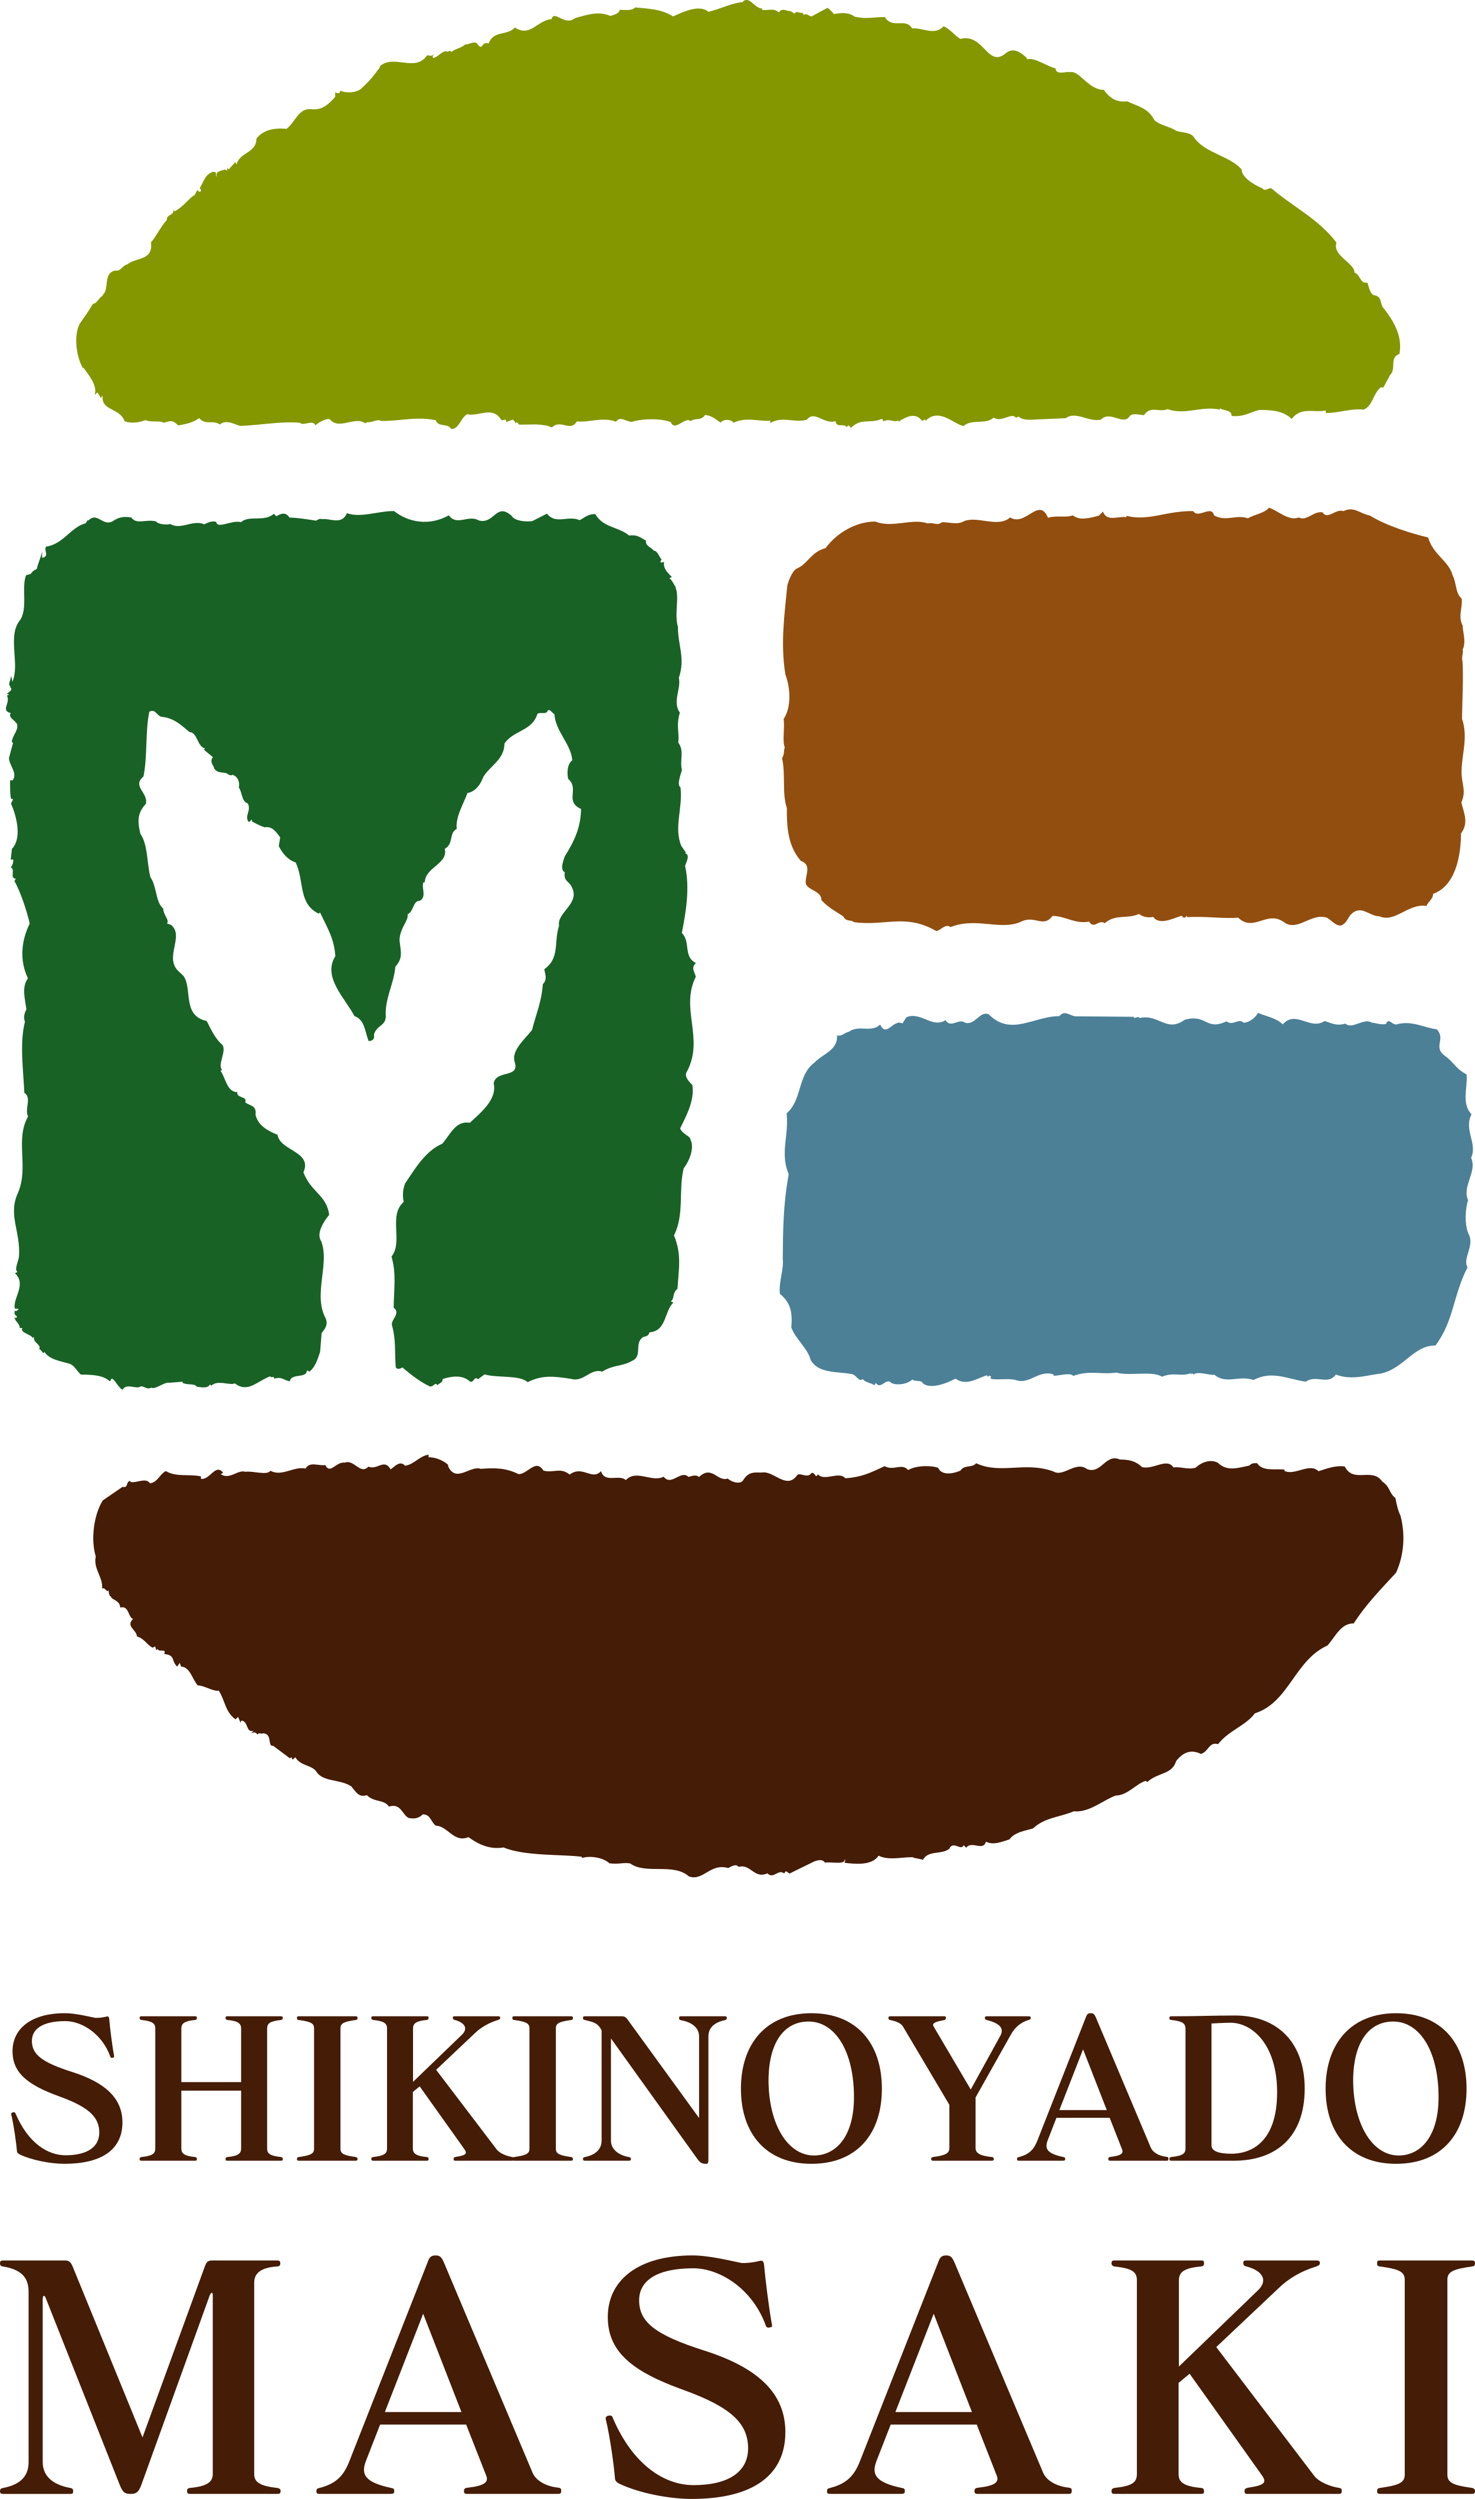
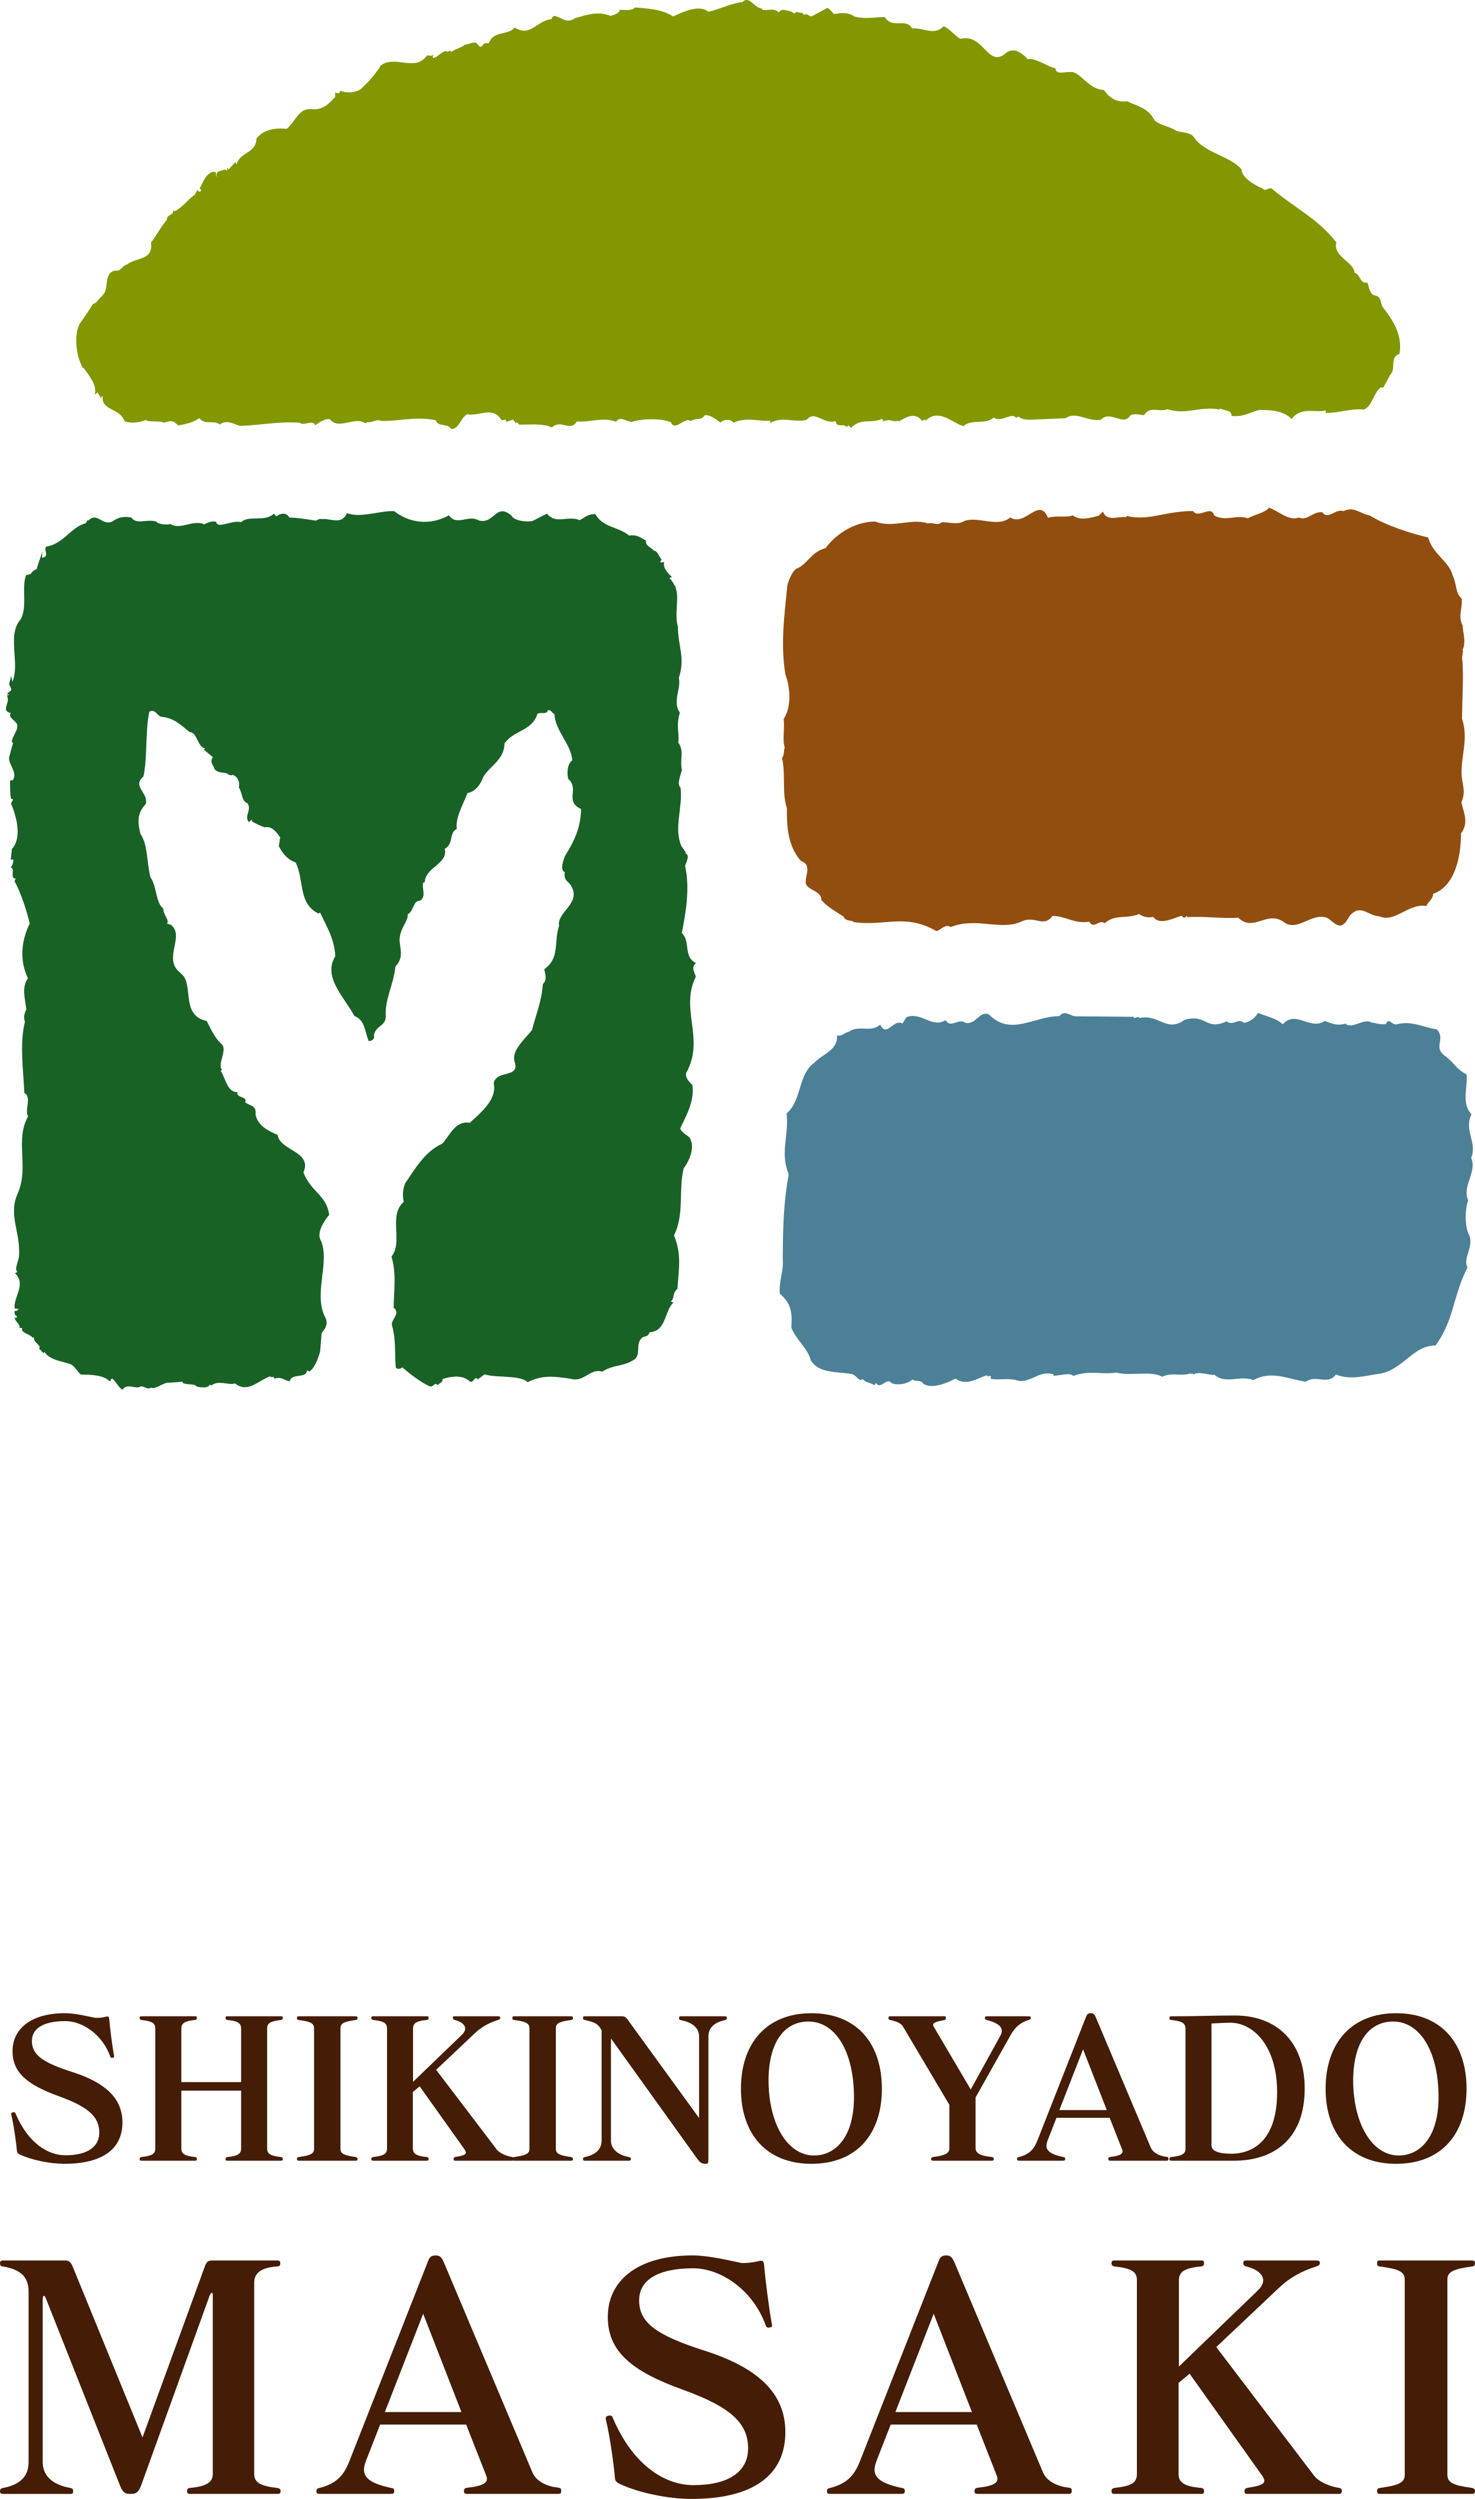
<svg xmlns="http://www.w3.org/2000/svg" version="1.1" id="レイヤー_1" x="0px" y="0px" width="82.494px" height="139.774px" viewBox="0 0 82.494 139.774" enable-background="new 0 0 82.494 139.774" xml:space="preserve">
  <g>
    <path fill="#451C06" d="M3.599,121.029c-0.795,0-1.814-0.206-2.466-0.509c-0.098-0.044-0.174-0.097-0.184-0.186   c-0.034-0.423-0.175-1.465-0.315-2.04c-0.022-0.077,0-0.118,0.075-0.143c0.097-0.021,0.143,0,0.165,0.077   c0.715,1.672,1.823,2.324,2.79,2.324c1.239,0,1.889-0.479,1.889-1.271c0-0.855-0.577-1.422-2.225-2.018   c-1.825-0.654-2.627-1.348-2.627-2.53c0-1.239,1.011-2.128,2.931-2.128c0.608,0,1.392,0.205,1.694,0.26   c0.175,0.012,0.424-0.021,0.563-0.055c0.154-0.043,0.197-0.033,0.218,0.108c0.055,0.608,0.174,1.543,0.272,2.074   c0.009,0.054,0.009,0.087-0.054,0.097c-0.099,0.033-0.141,0-0.163-0.075c-0.446-1.227-1.553-1.966-2.509-1.966   c-1.28,0-1.868,0.445-1.868,1.107c0,0.75,0.543,1.195,2.246,1.736c1.848,0.588,2.817,1.467,2.817,2.824   C6.847,120.162,5.793,121.029,3.599,121.029" />
    <path fill="#451C06" d="M15.712,120.857h-2.987c-0.098,0-0.109-0.024-0.109-0.097c0-0.077,0.034-0.1,0.1-0.109   c0.597-0.053,0.769-0.197,0.769-0.477v-3.236h-3.343v3.236c0,0.279,0.174,0.424,0.773,0.477c0.063,0.01,0.095,0.032,0.095,0.109   c0,0.072-0.01,0.097-0.109,0.097H7.917c-0.075,0-0.109-0.024-0.109-0.097c0-0.077,0.055-0.1,0.097-0.109   c0.609-0.064,0.78-0.186,0.78-0.477v-6.713c0-0.293-0.171-0.412-0.78-0.477c-0.042-0.013-0.097-0.035-0.097-0.107   c0-0.078,0.034-0.1,0.109-0.1h2.984c0.099,0,0.109,0.021,0.109,0.1c0,0.072-0.032,0.095-0.095,0.107   c-0.599,0.055-0.773,0.195-0.773,0.477v2.998h3.343v-2.998c0-0.281-0.172-0.422-0.769-0.477c-0.066-0.013-0.1-0.035-0.1-0.107   c0-0.078,0.011-0.1,0.109-0.1h2.987c0.075,0,0.106,0.021,0.106,0.1c0,0.072-0.054,0.095-0.097,0.107   c-0.608,0.064-0.781,0.184-0.781,0.477v6.713c0,0.291,0.173,0.412,0.781,0.477c0.043,0.01,0.097,0.032,0.097,0.109   C15.819,120.833,15.788,120.857,15.712,120.857" />
    <path fill="#451C06" d="M19.888,120.857h-3.17c-0.078,0-0.11-0.024-0.11-0.097c0-0.077,0.032-0.1,0.099-0.109   c0.609-0.088,0.858-0.162,0.858-0.457v-6.752c0-0.295-0.249-0.371-0.858-0.457c-0.067-0.013-0.099-0.013-0.099-0.107   c0-0.078,0.012-0.1,0.11-0.1h3.17c0.075,0,0.109,0.021,0.109,0.1c0,0.095-0.056,0.095-0.097,0.107   c-0.609,0.086-0.858,0.162-0.858,0.457v6.752c0,0.295,0.25,0.369,0.858,0.457c0.041,0.01,0.097,0.032,0.097,0.109   C19.997,120.833,19.963,120.857,19.888,120.857" />
    <path fill="#451C06" d="M28.638,120.857h-3.17c-0.078,0-0.1-0.024-0.1-0.097c0-0.067,0.022-0.1,0.143-0.121   c0.553-0.088,0.639-0.174,0.457-0.434l-2.497-3.508l-0.381,0.316v3.16c0,0.279,0.184,0.424,0.781,0.477   c0.065,0.01,0.099,0.032,0.099,0.109c0,0.072-0.012,0.097-0.109,0.097h-2.986c-0.078,0-0.109-0.024-0.109-0.097   c0-0.077,0.053-0.1,0.099-0.109c0.606-0.064,0.781-0.186,0.781-0.477v-6.713c0-0.293-0.175-0.412-0.781-0.477   c-0.045-0.013-0.099-0.035-0.099-0.107c0-0.078,0.031-0.1,0.109-0.1h2.986c0.097,0,0.109,0.021,0.109,0.1   c0,0.072-0.034,0.095-0.099,0.107c-0.597,0.055-0.771,0.195-0.771,0.477v2.986l2.725-2.627c0.349-0.326,0.218-0.674-0.39-0.836   c-0.076-0.013-0.109-0.055-0.109-0.119c0-0.076,0.033-0.088,0.131-0.088h2.378c0.097,0,0.141,0.012,0.141,0.088   c0,0.064-0.032,0.084-0.12,0.119c-0.532,0.162-0.966,0.424-1.292,0.736l-2.171,2.053l3.376,4.441   c0.175,0.238,0.588,0.392,0.88,0.436c0.065,0.01,0.087,0.042,0.087,0.098C28.735,120.823,28.713,120.857,28.638,120.857" />
    <path fill="#451C06" d="M31.936,120.857h-3.17c-0.078,0-0.11-0.024-0.11-0.097c0-0.077,0.032-0.1,0.098-0.109   c0.607-0.088,0.857-0.162,0.857-0.457v-6.752c0-0.295-0.25-0.371-0.857-0.457c-0.066-0.013-0.098-0.013-0.098-0.107   c0-0.078,0.01-0.1,0.11-0.1h3.17c0.076,0,0.107,0.021,0.107,0.1c0,0.095-0.054,0.095-0.098,0.107   c-0.608,0.086-0.857,0.162-0.857,0.457v6.752c0,0.295,0.25,0.369,0.857,0.457c0.043,0.01,0.098,0.032,0.098,0.109   C32.043,120.833,32.011,120.857,31.936,120.857" />
    <path fill="#451C06" d="M40.531,112.996c-0.598,0.13-0.911,0.435-0.911,0.911v6.732c0,0.303,0,0.39-0.119,0.39   c-0.24,0-0.327-0.041-0.513-0.291l-4.819-6.722v5.712c0,0.478,0.4,0.814,0.998,0.923c0.065,0.01,0.119,0.031,0.119,0.108   c0,0.073-0.031,0.097-0.107,0.097h-2.465c-0.078,0-0.109-0.023-0.109-0.097c0-0.077,0.054-0.099,0.1-0.108   c0.627-0.121,0.942-0.457,0.942-0.923v-6.157c-0.206-0.424-0.455-0.467-0.942-0.587c-0.056-0.012-0.1-0.021-0.1-0.106   c0-0.088,0.032-0.1,0.109-0.1h2.073c0.164,0,0.24,0.077,0.315,0.185l3.996,5.505v-4.561c0-0.488-0.402-0.803-1.022-0.911   c-0.042-0.012-0.097-0.023-0.097-0.118c0-0.088,0.034-0.1,0.109-0.1h2.453c0.077,0,0.109,0.021,0.109,0.1   C40.651,112.963,40.597,112.973,40.531,112.996" />
    <path fill="#451C06" d="M45.38,121.03c-2.506,0-3.941-1.661-3.941-4.201c0-2.541,1.435-4.223,3.941-4.223   c2.531,0,3.942,1.682,3.942,4.223C49.323,119.369,47.912,121.03,45.38,121.03 M45.218,113.071c-1.292,0-2.215,1.064-2.236,3.258   c0,2.486,1.072,4.235,2.541,4.235c1.249,0,2.238-1.087,2.238-3.258C47.761,114.723,46.707,113.071,45.218,113.071" />
    <path fill="#451C06" d="M57.527,112.984c-0.424,0.13-0.76,0.392-1,0.836l-1.965,3.498v2.833c0,0.292,0.271,0.436,0.923,0.5   c0.044,0.01,0.097,0.031,0.097,0.108c0,0.074-0.031,0.097-0.107,0.097h-3.291c-0.075,0-0.107-0.022-0.107-0.097   c0-0.077,0.055-0.099,0.099-0.108c0.694-0.087,0.921-0.208,0.921-0.5v-2.42l-2.594-4.377c-0.119-0.207-0.413-0.305-0.729-0.37   c-0.053-0.012-0.086-0.041-0.086-0.097c0-0.078,0.021-0.109,0.099-0.109h3.04c0.064,0,0.076,0.031,0.076,0.088   c0,0.065-0.023,0.118-0.121,0.13c-0.554,0.097-0.66,0.194-0.563,0.358l2.073,3.518l1.662-3.018c0.207-0.393-0.01-0.674-0.773-0.87   c-0.063-0.021-0.098-0.033-0.098-0.118c0-0.076,0.025-0.088,0.135-0.088h2.287c0.1,0,0.142,0.012,0.142,0.088   C57.645,112.951,57.603,112.963,57.527,112.984" />
    <path fill="#451C06" d="M65.254,120.857h-3.161c-0.086,0-0.108-0.034-0.108-0.087c0-0.087,0.022-0.119,0.151-0.131   c0.565-0.065,0.709-0.196,0.621-0.412l-0.695-1.77h-2.977l-0.486,1.248c-0.188,0.478-0.045,0.75,0.867,0.945   c0.086,0.01,0.108,0.032,0.108,0.119c0,0.076-0.044,0.087-0.15,0.087h-2.39c-0.131,0-0.153-0.011-0.153-0.087   c0-0.087,0.022-0.098,0.108-0.119c0.598-0.152,0.848-0.445,1.044-0.957l2.702-6.871c0.057-0.153,0.109-0.217,0.274-0.217   c0.149,0,0.203,0.063,0.281,0.238l3.073,7.283c0.119,0.273,0.467,0.471,0.878,0.512c0.087,0.012,0.108,0.033,0.108,0.109   C65.351,120.823,65.33,120.857,65.254,120.857 M60.574,114.626l-1.326,3.397H61.9L60.574,114.626z" />
    <path fill="#451C06" d="M69.007,120.857H65.51c-0.075,0-0.108-0.024-0.108-0.097c0-0.077,0.033-0.1,0.098-0.109   c0.631-0.066,0.803-0.186,0.803-0.479v-6.689c0-0.314-0.172-0.433-0.803-0.499c-0.064-0.011-0.098-0.021-0.098-0.106   c0-0.088,0.045-0.1,0.108-0.1c1.497,0,2.261-0.044,3.563-0.044c2.257,0,3.896,1.401,3.896,4.095   C72.968,119.554,71.341,120.857,69.007,120.857 M68.811,113.138c-0.281,0-1.054,0.043-1.054,0.043v6.818   c0,0.303,0.358,0.467,1.119,0.467c0.902,0,2.551-0.454,2.551-3.441C71.427,114.407,70.072,113.138,68.811,113.138" />
    <path fill="#451C06" d="M78.079,121.03c-2.509,0-3.94-1.661-3.94-4.201c0-2.541,1.432-4.223,3.94-4.223   c2.532,0,3.942,1.682,3.942,4.223C82.021,119.369,80.611,121.03,78.079,121.03 M77.917,113.071c-1.293,0-2.214,1.064-2.238,3.258   c0,2.486,1.076,4.235,2.543,4.235c1.248,0,2.234-1.087,2.234-3.258C80.457,114.723,79.402,113.071,77.917,113.071" />
    <path fill="#451C06" d="M15.516,139.492h-4.878c-0.125,0-0.177-0.033-0.177-0.158c0-0.122,0.052-0.157,0.159-0.175   c0.929-0.086,1.28-0.315,1.28-0.772v-10.003c0-0.192-0.086-0.192-0.176,0.018l-3.825,10.602c-0.158,0.42-0.299,0.489-0.597,0.489   c-0.332,0-0.439-0.087-0.614-0.525l-4.142-10.46c-0.068-0.142-0.158-0.142-0.158,0.123v9.074c0,0.806,0.579,1.281,1.543,1.455   c0.105,0.018,0.159,0.053,0.159,0.175c0,0.125-0.018,0.158-0.177,0.158H0.179c-0.125,0-0.179-0.033-0.179-0.158   c0-0.122,0.071-0.157,0.179-0.175c0.98-0.192,1.42-0.668,1.42-1.455v-9.513c0-0.79-0.386-1.246-1.438-1.421   C0.089,126.753,0,126.753,0,126.595c0-0.125,0.054-0.159,0.179-0.159h3.491c0.192,0,0.298,0.123,0.385,0.317l3.915,9.58l3.492-9.58   c0.087-0.194,0.123-0.317,0.403-0.317h3.634c0.122,0,0.177,0.034,0.177,0.159c0,0.158-0.089,0.176-0.194,0.176   c-0.911,0.069-1.265,0.385-1.265,0.912v10.704c0,0.476,0.369,0.668,1.283,0.772c0.104,0.018,0.194,0.053,0.194,0.175   C15.692,139.459,15.639,139.492,15.516,139.492" />
    <path fill="#451C06" d="M31.229,139.492h-5.107c-0.139,0-0.174-0.051-0.174-0.14c0-0.141,0.036-0.193,0.246-0.211   c0.911-0.104,1.142-0.315,1.001-0.666l-1.124-2.861h-4.812l-0.787,2.02c-0.302,0.771-0.07,1.211,1.402,1.525   c0.141,0.018,0.175,0.053,0.175,0.193c0,0.121-0.07,0.14-0.244,0.14h-3.862c-0.21,0-0.245-0.019-0.245-0.14   c0-0.141,0.035-0.157,0.174-0.193c0.967-0.246,1.372-0.719,1.686-1.543l4.37-11.111c0.086-0.243,0.176-0.35,0.438-0.35   c0.245,0,0.334,0.106,0.457,0.385l4.966,11.777c0.192,0.44,0.754,0.756,1.42,0.824c0.143,0.018,0.179,0.054,0.179,0.177   S31.353,139.492,31.229,139.492 M23.667,129.417l-2.142,5.496h4.282L23.667,129.417z" />
    <path fill="#451C06" d="M38.679,139.774c-1.28,0-2.931-0.333-3.983-0.824c-0.159-0.07-0.281-0.157-0.3-0.301   c-0.05-0.683-0.279-2.369-0.509-3.299c-0.035-0.122,0-0.191,0.123-0.229c0.158-0.035,0.23,0,0.263,0.123   c1.16,2.703,2.949,3.758,4.513,3.758c2,0,3.054-0.772,3.054-2.055c0-1.385-0.932-2.299-3.601-3.264   c-2.947-1.053-4.246-2.176-4.246-4.09c0-2.002,1.632-3.439,4.739-3.439c0.983,0,2.246,0.332,2.736,0.422   c0.281,0.018,0.686-0.037,0.913-0.09c0.247-0.07,0.317-0.052,0.35,0.178c0.089,0.98,0.283,2.492,0.44,3.352   c0.019,0.087,0.019,0.141-0.089,0.158c-0.156,0.051-0.228,0-0.263-0.122c-0.72-1.984-2.51-3.178-4.053-3.178   c-2.073,0-3.02,0.718-3.02,1.788c0,1.213,0.878,1.932,3.632,2.811c2.984,0.946,4.546,2.369,4.546,4.561   C43.926,138.368,42.224,139.774,38.679,139.774" />
    <path fill="#451C06" d="M59.783,139.492h-5.105c-0.142,0-0.176-0.051-0.176-0.14c0-0.141,0.034-0.193,0.244-0.211   c0.914-0.104,1.142-0.315,1.002-0.666l-1.122-2.861h-4.811l-0.788,2.02c-0.301,0.771-0.072,1.211,1.403,1.525   c0.14,0.018,0.175,0.053,0.175,0.193c0,0.121-0.07,0.14-0.244,0.14H46.5c-0.212,0-0.247-0.019-0.247-0.14   c0-0.141,0.035-0.157,0.175-0.193c0.965-0.246,1.369-0.719,1.686-1.543l4.369-11.111c0.088-0.243,0.177-0.35,0.438-0.35   c0.245,0,0.333,0.106,0.458,0.385l4.966,11.777c0.192,0.44,0.755,0.756,1.422,0.824c0.139,0.018,0.176,0.054,0.176,0.177   S59.905,139.492,59.783,139.492 M52.22,129.417l-2.142,5.496h4.28L52.22,129.417z" />
    <path fill="#451C06" d="M74.886,139.492h-5.123c-0.125,0-0.158-0.033-0.158-0.158c0-0.104,0.033-0.157,0.227-0.192   c0.896-0.139,1.037-0.279,0.736-0.701l-4.035-5.67l-0.617,0.512v5.104c0,0.457,0.302,0.687,1.268,0.772   c0.104,0.018,0.155,0.053,0.155,0.175c0,0.125-0.018,0.158-0.173,0.158h-4.828c-0.123,0-0.174-0.033-0.174-0.158   c0-0.122,0.086-0.157,0.156-0.175c0.982-0.104,1.264-0.297,1.264-0.772v-10.846c0-0.474-0.281-0.666-1.264-0.771   c-0.07-0.018-0.156-0.054-0.156-0.176c0-0.125,0.051-0.159,0.174-0.159h4.828c0.155,0,0.173,0.034,0.173,0.159   c0,0.122-0.052,0.158-0.155,0.176c-0.966,0.088-1.249,0.314-1.249,0.771v4.827l4.405-4.248c0.563-0.527,0.353-1.088-0.631-1.35   c-0.123-0.018-0.175-0.088-0.175-0.193c0-0.123,0.052-0.142,0.212-0.142h3.842c0.158,0,0.23,0.019,0.23,0.142   c0,0.105-0.055,0.14-0.195,0.193c-0.859,0.262-1.563,0.682-2.088,1.193l-3.512,3.316l5.459,7.178   c0.281,0.386,0.947,0.632,1.422,0.701c0.105,0.018,0.14,0.071,0.14,0.159C75.043,139.441,75.009,139.492,74.886,139.492" />
    <path fill="#451C06" d="M82.318,139.492h-5.125c-0.123,0-0.175-0.033-0.175-0.158c0-0.122,0.052-0.157,0.157-0.175   c0.982-0.139,1.389-0.261,1.389-0.736v-10.918c0-0.473-0.406-0.596-1.389-0.734c-0.105-0.018-0.157-0.018-0.157-0.176   c0-0.125,0.017-0.159,0.175-0.159h5.125c0.123,0,0.176,0.034,0.176,0.159c0,0.158-0.087,0.158-0.157,0.176   c-0.983,0.139-1.387,0.262-1.387,0.734v10.918c0,0.476,0.403,0.598,1.387,0.736c0.07,0.018,0.157,0.053,0.157,0.175   C82.494,139.459,82.441,139.492,82.318,139.492" />
    <path fill="#186225" d="M0.535,38.839c-0.439-0.004,0.367-0.204,0-0.417h0.076c-0.218-0.141,0.003-0.346,0.003-0.625   c0,0,0.072,0.209,0.072,0.348c0.445-0.972-0.272-2.506,0.394-3.408c0.517-0.621,0.091-1.95,0.388-2.572   c0.441-0.066,0.149-0.138,0.588-0.342c0.079-0.347,0.225-0.625,0.301-0.974l-0.003,0.349c0.44-0.065,0.077-0.416,0.224-0.624   c0.954-0.128,1.399-1.104,2.206-1.303l0.147-0.21v0.07c0.515-0.553,0.801,0.356,1.389,0.014c0.295-0.208,0.586-0.275,1.024-0.2   c0.29,0.42,0.805,0.077,1.387,0.22c0.071,0.14,0.509,0.214,0.803,0.146c0.583,0.353,1.244-0.267,1.9,0.017   c0.222-0.138,0.516-0.202,0.658-0.133c0.071,0.417,0.88-0.131,1.391,0.012c0.441-0.415,1.314,0.012,1.83-0.47l0.147,0.141   c0.216-0.139,0.513-0.275,0.73,0.073c0.438,0.004,0.875,0.08,1.387,0.155c0.144,0.071,0.221-0.138,0.438-0.068   c0.439-0.067,1.093,0.359,1.39-0.336c0.729,0.285,1.756-0.125,2.634-0.117c0.799,0.635,1.965,0.854,3.067,0.238   c0.432,0.629,1.097-0.062,1.68,0.291c0.874,0.216,0.959-1.036,1.829-0.262c0.143,0.28,0.8,0.355,1.166,0.29l0.808-0.413   c0.506,0.633,1.171,0.08,1.825,0.365c0.293-0.137,0.44-0.345,0.88-0.339c0.432,0.768,1.308,0.706,1.89,1.199   c0.512-0.064,0.658,0.146,0.948,0.285c-0.077,0.278,0.36,0.424,0.432,0.563c0.219,0.002,0.291,0.349,0.438,0.489l-0.076,0.14   c0.074,0.071,0.145,0.001,0.218,0.001c-0.076,0.348,0.214,0.63,0.432,0.839l-0.146,0.069c0.146,0.071,0.29,0.422,0.36,0.49v0.069   c0.214,0.492-0.087,1.463,0.125,2.16c-0.007,1.044,0.427,1.744,0.051,2.855c0.14,0.626-0.378,1.317,0.056,1.951   c-0.227,0.764-0.012,1.11-0.089,1.668c0.361,0.491,0.065,0.975,0.207,1.533c-0.076,0.278-0.299,0.834-0.082,0.973   c0.137,1.188-0.383,2.228,0.044,3.274l0.29,0.419c-0.072-0.071-0.072,0-0.072,0c0.292,0.071,0.068,0.488-0.006,0.694   c0.28,1.258,0.048,2.578-0.18,3.761c0.507,0.492,0.061,1.322,0.789,1.679c-0.296,0.273-0.077,0.483-0.008,0.766   c-0.892,1.8,0.481,3.414-0.484,5.284c-0.22,0.275,0.144,0.628,0.288,0.769c0.139,0.836-0.307,1.668-0.68,2.432   c0.145,0.348,0.579,0.421,0.579,0.63c0.216,0.419-0.01,1.113-0.381,1.6c-0.303,1.248,0.052,2.573-0.542,3.752   c0.43,1.05,0.275,1.813,0.192,2.995c-0.293,0.207-0.151,0.557-0.371,0.695l0.144,0.071c-0.515,0.481-0.377,1.597-1.331,1.658   c-0.071,0.206-0.144,0.206-0.365,0.271c-0.516,0.348-0.01,1.047-0.598,1.319c-0.588,0.345-1.022,0.202-1.687,0.613   c-0.653-0.215-1.026,0.618-1.755,0.401c-0.949-0.145-1.608-0.223-2.414,0.189c-0.438-0.422-1.753-0.225-2.409-0.439l-0.367,0.274   c-0.219-0.209-0.222,0.208-0.44,0.136c-0.436-0.422-1.095-0.287-1.535-0.152c-0.002,0.209-0.146,0.207-0.293,0.346   c-0.146-0.211-0.224,0.137-0.441,0.066c-0.581-0.283-1.017-0.635-1.524-1.059c-0.076,0.069-0.294,0.139-0.367-0.004   c-0.067-0.834,0.014-1.53-0.198-2.299c-0.146-0.349,0.519-0.691,0.08-1.041c0.011-0.977,0.163-1.88-0.12-2.856   c0.666-0.83-0.198-2.296,0.684-3.058c-0.071-0.277-0.067-0.695,0.083-1.042c0.52-0.761,1.112-1.801,2.068-2.209   c0.442-0.484,0.74-1.316,1.544-1.171c0.589-0.553,1.546-1.308,1.334-2.214c0.152-0.767,1.464-0.267,1.179-1.177   c-0.212-0.626,0.523-1.246,0.966-1.799c0.228-0.906,0.525-1.528,0.607-2.57c0.298-0.275,0.08-0.695,0.082-0.834   c0.882-0.619,0.523-1.525,0.824-2.429c-0.14-0.766,1.255-1.245,0.678-2.224c-0.145-0.277-0.436-0.281-0.359-0.769   c-0.292-0.141-0.067-0.695,0.008-0.901c0.52-0.833,0.892-1.598,0.901-2.64c-0.947-0.428-0.065-1.116-0.717-1.678   c-0.072-0.277-0.068-0.834,0.228-1.042c-0.064-0.905-0.938-1.61-1-2.583c-0.146-0.072-0.218-0.28-0.363-0.212   c-0.076,0.278-0.439,0.064-0.589,0.203c-0.3,0.971-1.321,0.894-1.84,1.655c-0.008,0.905-0.815,1.246-1.186,1.87   c-0.15,0.417-0.448,0.83-0.883,0.896c-0.228,0.626-0.673,1.318-0.604,2.016c-0.442,0.203-0.154,0.833-0.668,1.107   c0.212,0.837-1.106,1.032-1.113,1.869h-0.072c-0.15,0.275,0.212,0.836-0.228,1.042c-0.365-0.004-0.297,0.555-0.666,0.759   c0.072,0.347-0.445,0.762-0.45,1.46c0.068,0.626,0.21,0.973-0.231,1.457c-0.085,0.977-0.602,1.805-0.537,2.78   c-0.005,0.557-0.516,0.482-0.668,1.038c0.071,0.21-0.075,0.349-0.293,0.347c-0.216-0.56-0.21-1.187-0.795-1.399   c-0.501-0.981-1.807-2.174-1.066-3.35c-0.065-0.975-0.424-1.536-0.856-2.446l-0.073,0.07c-1.165-0.567-0.789-1.818-1.29-2.865   c-0.438-0.143-0.727-0.494-0.943-0.912l0.077-0.488c-0.289-0.419-0.505-0.63-0.872-0.565c-0.218-0.071-0.654-0.283-0.728-0.354   c0.074-0.07,0-0.07,0-0.07l-0.146,0.138c-0.29-0.35,0.15-0.627-0.063-1.045c-0.365-0.14-0.288-0.559-0.504-0.907   c0.075-0.28-0.07-0.629-0.36-0.7c-0.073,0.067-0.147-0.003-0.22-0.004c-0.146-0.209-0.584-0.006-0.801-0.353   c0.003-0.141-0.289-0.35-0.067-0.628l-0.509-0.422l0.073-0.07c-0.437-0.073-0.43-0.907-0.868-0.912   c-0.365-0.281-0.797-0.772-1.526-0.85c-0.293-0.003-0.363-0.489-0.729-0.287c-0.23,1.115-0.095,2.507-0.326,3.622   c-0.662,0.551,0.288,0.906,0.133,1.531c-0.518,0.553-0.448,1.04-0.307,1.667c0.433,0.632,0.352,1.605,0.565,2.441   c0.361,0.492,0.279,1.396,0.717,1.749c-0.006,0.348,0.359,0.63,0.209,0.836l0.221,0.071c0.796,0.635-0.458,1.877,0.485,2.652   l0.218,0.209c0.506,0.702-0.091,2.226,1.295,2.517c0.215,0.418,0.432,0.907,0.792,1.26c0.438,0.28-0.228,1.182,0.064,1.463   l-0.076,0.066c0.289,0.423,0.355,1.189,0.937,1.193c-0.074,0.347,0.583,0.214,0.438,0.561c0.216,0.21,0.654,0.142,0.577,0.701   c0.141,0.628,0.724,0.911,1.233,1.126c0.137,0.905,1.966,0.921,1.445,2.098c0.426,1.118,1.304,1.266,1.44,2.38   c-0.295,0.347-0.739,1.038-0.45,1.459c0.5,1.258-0.466,2.99,0.252,4.32c0.144,0.349-0.004,0.553-0.224,0.832l-0.083,1.043   c-0.076,0.207-0.228,0.834-0.594,1.109l-0.147-0.072c-0.003,0.487-0.878,0.133-0.954,0.619c-0.368-0.071-0.438-0.282-0.877-0.147   c0.002-0.21-0.146-0.001-0.218-0.138c-0.733,0.269-1.252,0.962-1.978,0.397c-0.293,0.138-0.946-0.218-1.316,0.127l-0.073-0.069   c-0.148,0.275-0.585,0.133-0.733,0.133c-0.143-0.212-0.508-0.074-0.801-0.217v-0.068l-0.731,0.061   c-0.292-0.068-0.808,0.412-1.026,0.271c-0.22,0.135-0.362-0.072-0.583-0.074c-0.222,0.207-0.803-0.217-1.025,0.2   c-0.291-0.21-0.361-0.492-0.58-0.633c-0.149,0.067-0.002,0.14-0.149,0.14c-0.358-0.354-1.092-0.357-1.603-0.363   c-0.29-0.279-0.361-0.561-0.728-0.633c-0.508-0.144-1.022-0.217-1.307-0.639c-0.076,0.207-0.147-0.14-0.292-0.143   c0.148-0.276-0.362-0.35-0.287-0.697l-0.074,0.068c-0.071-0.208-0.729-0.285-0.58-0.561l-0.145-0.002   c0.002-0.277-0.291-0.349-0.286-0.629c0,0.07,0.072,0.07,0.072,0.07l0.071-0.07L0.744,73.44l0.073,0.068v-0.205   c0.075,0.068,0.146,0,0.219-0.07c-0.071-0.071-0.218,0-0.218-0.071c-0.069-0.626,0.67-1.315,0.018-1.948l0.145-0.069   c-0.216-0.141,0.079-0.626,0.083-0.905c0.083-1.391-0.638-2.302-0.046-3.549c0.601-1.458-0.189-2.927,0.551-4.243   c-0.213-0.418,0.229-1.042-0.208-1.324c-0.06-1.323-0.269-2.787,0.033-3.969c-0.071-0.208-0.067-0.418,0.082-0.696   c-0.07-0.557-0.282-1.254,0.086-1.738c-0.503-1.05-0.347-2.16,0.1-3.064c-0.141-0.628-0.494-1.743-0.854-2.374l0.073-0.137   c-0.365-0.005,0.006-0.556-0.288-0.632c0.074-0.067,0.149-0.204,0.151-0.414c0-0.069-0.146,0-0.146,0l0.079-0.698v0.072   c0.518-0.555,0.306-1.671-0.053-2.508c0.002-0.141,0.148-0.209,0.078-0.278H0.628c-0.071-0.14-0.065-0.767-0.063-1.044l0.144,0.002   c0.298-0.414-0.21-0.838-0.206-1.256l0.226-0.833l-0.073-0.071c0.077-0.418,0.371-0.623,0.301-0.972   c-0.145-0.28-0.509-0.352-0.358-0.631c-0.584-0.143,0.006-0.555-0.21-0.978L0.535,38.839z" />
    <path fill="#849701" d="M5.196,17.001c0.295-0.069,0.297-0.347,0.589-0.483H5.711c0.442-0.275,0.014-1.252,0.745-1.387   c0.292,0.071,0.37-0.274,0.66-0.341c0.517-0.415,1.463-0.196,1.328-1.241c0.22-0.208,0.517-0.832,0.885-1.246   c0.004-0.349,0.369-0.206,0.373-0.556l0.072,0.072c0.515-0.276,0.885-0.828,1.103-0.898l0.15-0.275c0-0.069,0.144,0.21,0.219,0.001   l-0.071-0.138c0.221-0.347,0.298-0.766,0.739-0.899c0.292,0.001,0.071,0.138,0.216,0.279c-0.145-0.349,0.369-0.346,0.444-0.415   c0.287,0.214,0-0.278,0.216,0.002l0.372-0.412l0.07,0.138c0.153-0.694,1.102-0.618,1.11-1.452c0.37-0.485,1.028-0.616,1.686-0.541   c0.515-0.414,0.668-1.177,1.397-1.103c0.584,0.074,0.953-0.271,1.321-0.685l0.002-0.28c0,0.07,0.147,0.071,0.221,0.071l0.075-0.139   c0.289,0.143,0.949,0.151,1.243-0.196c0.444-0.416,0.591-0.62,0.958-1.108l0.002-0.069c0.811-0.686,1.972,0.368,2.635-0.603   c0.147,0.002,0.294,0.074,0.369-0.063c0.073,0-0.148,0.137-0.001,0.208c0.291-0.068,0.516-0.486,0.806-0.343l0.074-0.069   l0.146,0.071c0.074-0.139,0.513-0.204,0.734-0.41c0.22,0.001,0.512-0.206,0.659-0.065c0.36,0.494,0.218-0.136,0.656,0.004   c0.301-0.761,1.028-0.407,1.471-0.89c0.872,0.563,1.244-0.408,2.05-0.469c0.151-0.556,0.726,0.423,1.316-0.06   c0.733-0.201,1.32-0.402,1.974-0.119c0.219-0.069,0.515-0.139,0.515-0.344c0.293,0.001,0.66,0.075,0.878-0.134   c0.732,0.078,1.463,0.084,2.116,0.508c0.589-0.276,1.469-0.685,1.977-0.262c0.806-0.202,1.248-0.476,1.904-0.541   c0.371-0.415,0.656,0.354,1.096,0.356l-0.002,0.072c0.364,0.073,0.586-0.135,0.948,0.147c0.149-0.279,0.438-0.068,0.66-0.065   l0.216,0.139c0.076-0.206,0.295,0.004,0.439-0.063c-0.001,0.069,0.072,0.069,0.072,0.139c0.148-0.138,0.292,0.073,0.438,0.074   l0.883-0.479c0.145,0.069,0.361,0.348,0.361,0.348c0.365-0.063,0.804-0.13,1.17,0.15c0.727,0.147,1.022,0.011,1.678,0.017   c0.434,0.7,1.17,0.009,1.53,0.638c0.585-0.064,1.241,0.43,1.758-0.123c0.36,0.143,0.653,0.563,0.943,0.706   c1.317-0.336,1.52,1.683,2.553,0.786c0.439-0.342,0.873,0.009,1.166,0.29v0.068c0.438-0.134,1.165,0.427,1.602,0.503   c-0.004,0.418,0.657,0.145,0.802,0.216c0.515-0.135,1.016,0.984,1.894,0.99c0.36,0.491,0.726,0.705,1.31,0.638   c0.582,0.284,1.165,0.358,1.523,1.058c0.293,0.282,0.877,0.357,1.168,0.567c0.291,0.143,0.801,0.077,1.021,0.359   c0.575,0.907,2.035,1.058,2.687,1.831c-0.003,0.417,0.65,0.842,1.159,1.054c0.146,0.21,0.368-0.065,0.515,0.006   c1.23,1.053,2.615,1.695,3.627,3.024c-0.228,0.763,1.012,1.124,1.01,1.68c0.363,0.141,0.285,0.628,0.724,0.563   c0.072,0.208,0.143,0.625,0.357,0.7c0.516,0.075,0.29,0.489,0.581,0.771c0.649,0.839,1.01,1.608,0.855,2.512   C77.68,20,78.115,20.63,77.744,20.977l-0.37,0.691l-0.147-0.002c-0.442,0.345-0.447,1.04-0.959,1.245   c-0.732-0.078-1.393,0.198-2.121,0.189v-0.138c-0.66,0.135-1.387-0.221-1.904,0.471c-0.508-0.494-1.236-0.5-1.822-0.503   c-0.515,0.134-0.885,0.408-1.539,0.334c0.003-0.349-0.434-0.283-0.654-0.424l-0.002,0.069c-1.093-0.221-1.9,0.331-2.922-0.024   c-0.512,0.202-0.947-0.218-1.32,0.335c-0.217-0.002-0.654-0.145-0.804,0.062c-0.369,0.554-1.092-0.357-1.61,0.195   c-0.732,0.133-1.385-0.501-1.971-0.086l-1.316,0.059c-0.439-0.005-1.024,0.129-1.314-0.152l-0.146,0.069l-0.072-0.071   c-0.292-0.143-0.808,0.341-1.172,0.059c-0.441,0.417-1.242,0.06-1.685,0.474c-0.513-0.074-1.378-1.057-2.117-0.298   c-0.071-0.138-0.073,0-0.218-0.001c-0.363-0.491-0.879-0.215-1.316,0.058v-0.069c-0.295,0.137-0.438-0.143-0.879,0.063   c0.074-0.071,0-0.143-0.07-0.143c-0.662,0.275-1.098-0.078-1.687,0.476c-0.073,0.07-0.071-0.21-0.218-0.073v0.069   c-0.219-0.28-0.586,0.065-0.656-0.354c-0.662,0.202-1.164-0.636-1.609-0.083c-0.657,0.202-1.387-0.22-2.047,0.19l0.003-0.137   c-0.586,0.062-1.388-0.224-2.05,0.119c-0.143-0.209-0.58-0.214-0.729-0.006c-0.22-0.143-0.509-0.422-0.873-0.424   c-0.225,0.345-0.514,0.132-0.807,0.34c-0.292-0.281-0.882,0.616-1.098,0.06c-0.509-0.213-1.534-0.222-2.191-0.02   c-0.295-0.003-0.657-0.354-0.878-0.007c-0.728-0.286-1.536,0.057-2.192-0.019c-0.373,0.623-0.875-0.148-1.393,0.335l-0.22-0.074   l0.073,0.003c-0.727-0.147-0.948-0.078-1.678-0.083l-0.146-0.141l-0.073,0.07c0.001-0.07-0.071-0.141-0.144-0.21l-0.368,0.135   c0.004-0.279-0.219-0.001-0.291-0.141c-0.502-0.771-1.24-0.15-1.896-0.295c-0.368,0.205-0.446,0.831-0.886,0.827   c-0.214-0.349-0.728-0.076-0.872-0.494c-1.169-0.219-1.9,0.052-3.069,0.044c-0.145-0.143-0.588,0.132-0.731,0.061l-0.148,0.068   c-0.581-0.421-1.464,0.406-1.972-0.225c-0.218-0.071-0.66,0.202-0.807,0.341c-0.142-0.351-0.657,0.064-0.874-0.146   c-1.098-0.081-2.122,0.122-3.293,0.179c-0.218,0-0.8-0.423-1.167-0.08c-0.438-0.281-0.806,0.064-1.167-0.358   c-0.369,0.277-0.809,0.341-1.173,0.41c-0.292-0.283-0.363-0.286-0.805-0.149c-0.218-0.141-0.729-0.006-1.021-0.149   c-0.367,0.138-0.807,0.204-1.169,0.062c-0.288-0.769-1.313-0.569-1.231-1.405c-0.073,0-0.075,0.072-0.075,0.141l-0.216-0.351   l-0.149,0.14c0.152-0.557-0.357-1.12-0.645-1.538v0.068c-0.36-0.56-0.568-1.813-0.196-2.508C4.752,17.694,4.9,17.483,5.196,17.001" />
-     <path fill="#451C06" d="M6.851,83.167c0.364,0.072,0.148-0.277,0.441-0.342v0.068c0.362,0.072,0.877-0.273,1.094,0.077   c0.439-0.065,0.514-0.481,0.885-0.689c0.579,0.353,1.313,0.153,1.968,0.298l-0.002,0.139c0.516,0.075,0.814-0.898,1.247-0.336   c-0.071,0-0.071,0.068-0.145,0.068c0.507,0.351,0.951-0.271,1.391-0.126c0.363-0.068,1.238,0.22,1.389-0.061   c0.651,0.354,1.316-0.267,1.972-0.121c0.226-0.417,0.733-0.134,1.1-0.198c0.288,0.56,0.587-0.205,1.098-0.133   c0.514-0.202,0.87,0.706,1.314,0.223c0.51,0.212,0.88-0.479,1.243,0.152c0.144-0.071,0.515-0.555,0.804-0.203   c0.514-0.064,0.809-0.551,1.32-0.617v0.141c0.438,0.002,0.874,0.216,1.092,0.428l-0.001,0.07c0.434,0.977,1.247-0.061,1.827,0.153   c0.807-0.06,1.392-0.059,2.117,0.296c0.514,0.004,0.959-0.894,1.391-0.195c0.585,0.144,0.953-0.201,1.461,0.219   c0.734-0.547,1.24,0.361,1.757-0.19c0.212,0.698,1.022,0.149,1.386,0.5c0.588-0.622,1.46,0.149,2.119-0.192   c0.435,0.563,0.954-0.408,1.389,0.014c0.222-0.067,0.439-0.137,0.586,0.006c0.735-0.691,1.021,0.285,1.607,0.084   c0.216,0.209,0.73,0.352,0.874,0.077c0.3-0.486,0.662-0.413,1.029-0.411c0.66-0.133,1.379,0.985,1.973,0.156   c0.146-0.207,0.583,0.215,0.803-0.131c0.223-0.065,0.217,0.35,0.366,0.072c0.362,0.421,1.172-0.2,1.534,0.223   c0.875-0.063,1.318-0.266,2.196-0.678c0.513,0.285,0.954-0.199,1.316,0.219c0.44-0.271,1.317-0.268,1.679-0.123   c0.219,0.49,0.95,0.287,1.245,0.151c0.224-0.347,0.661-0.134,0.877-0.41c1.387,0.638,2.71-0.116,4.311,0.454   c0.583,0.354,1.249-0.615,1.903-0.121c0.799,0.283,1.029-0.898,1.83-0.541c0.512,0.004,0.878,0.077,1.24,0.428   c0.656,0.145,1.392-0.545,1.754,0.017c0.366-0.069,0.805,0.144,1.243,0.009c0.366-0.347,0.882-0.477,1.243-0.268   c0.51,0.492,1.096,0.29,1.753,0.152c0.148-0.137,0.222-0.135,0.44-0.135c0.289,0.492,1.094,0.29,1.531,0.363v0.072   c0.582,0.281,1.393-0.479,1.902,0.015c0.438-0.137,0.951-0.338,1.466-0.265c0.499,0.979,1.532,0.012,2.106,0.852   c0.439,0.283,0.363,0.631,0.727,0.914c0.07,0.347,0.14,0.697,0.281,0.975c0.284,1.047,0.203,2.231-0.244,3.2   c-0.889,0.967-1.698,1.795-2.366,2.836c-0.732-0.008-1.028,0.753-1.472,1.239c-1.834,0.82-2.146,3.184-4.056,3.791   c-0.515,0.694-1.469,0.962-2.061,1.725c-0.511-0.145-0.517,0.412-0.954,0.547c-0.582-0.281-1.021-0.076-1.395,0.406   c-0.222,0.764-1.025,0.618-1.615,1.17l-0.073-0.07c-0.513,0.133-1.032,0.824-1.687,0.821c-0.736,0.271-1.471,0.963-2.348,0.883   c-0.808,0.341-1.611,0.335-2.276,0.956c-0.438,0.136-1.022,0.199-1.317,0.613c-0.439,0.135-0.883,0.342-1.32,0.13   c-0.15,0.556-0.803-0.077-1.1,0.338l-0.143-0.14c-0.15,0.346-0.585-0.284-0.805,0.2c-0.444,0.347-1.174,0.061-1.471,0.614   c-0.218-0.07-0.438-0.074-0.583-0.145c-0.657-0.006-1.314,0.197-1.899-0.086c-0.369,0.555-1.246,0.476-1.902,0.4   c0-0.069,0.073-0.139,0.002-0.21c0.069,0.351-0.808,0.134-1.1,0.201c-0.143-0.21-0.365-0.144-0.587-0.074l-1.392,0.683   l-0.217-0.141c0,0.072-0.076,0.07-0.076,0.139c-0.361-0.281-0.587,0.346-0.949-0.01c-0.735,0.341-0.947-0.564-1.607-0.357   c-0.142-0.213-0.436-0.006-0.584,0.061c-1.02-0.287-1.395,0.755-2.195,0.469c-0.871-0.773-2.414-0.09-3.283-0.725   c-0.365-0.071-0.658,0.063-1.169-0.01c-0.363-0.352-1.166-0.43-1.533-0.291v-0.072c-1.167-0.148-3.215-0.027-4.381-0.523   c-0.733,0.132-1.386-0.153-1.967-0.576c-0.809,0.342-1.165-0.633-1.82-0.639c-0.294-0.213-0.288-0.633-0.728-0.635   c-0.22,0.206-0.44,0.273-0.805,0.2c-0.367-0.212-0.43-0.839-1.092-0.634c-0.289-0.42-0.802-0.216-1.238-0.639   c-0.438,0.135-0.583-0.143-0.872-0.496c-0.654-0.423-1.605-0.222-1.968-0.852c-0.287-0.35-0.871-0.287-1.159-0.774l-0.148,0.138   l-0.072-0.141l-0.075,0.068l-0.944-0.705h-0.073c-0.218-0.072,0.007-0.695-0.506-0.699c-0.073,0.068-0.216-0.072-0.292,0.066   c-0.146-0.141-0.146-0.141-0.365-0.073l0.146-0.137c-0.438,0.134-0.29-0.493-0.652-0.564c-0.073,0-0.073,0.069-0.073,0.141   l-0.146-0.351l-0.147,0.137c-0.58-0.42-0.576-1.049-0.935-1.607c-0.293,0.066-0.802-0.285-1.167-0.289   c-0.291-0.281-0.43-1.049-0.94-1.053l-0.071-0.208l-0.149,0.206c-0.362-0.351-0.067-0.627-0.725-0.705   c0.148-0.345-0.292-0.069-0.363-0.279l-0.076,0.069l-0.068-0.21l-0.149,0.069c-0.362-0.214-0.432-0.492-0.871-0.634   c0.003-0.35-0.65-0.565-0.21-0.978c-0.291-0.071-0.212-0.767-0.726-0.634c0.004-0.346-0.36-0.418-0.505-0.561l0.002-0.07   c-0.077,0.07-0.146-0.208-0.145-0.349c-0.075,0.206-0.219-0.21-0.364-0.073c0.077-0.627-0.504-1.115-0.351-1.809   c-0.283-0.91-0.127-2.301,0.393-3.131L6.851,83.167z" />
    <path fill="#924E0F" d="M44.628,31.774c0.588-0.297,0.738-0.897,1.545-1.117c0.663-0.902,1.766-1.492,2.789-1.484   c0.947,0.386,2.047-0.206,2.924,0.103c0.365-0.073,0.51,0.156,0.805-0.068c0.438,0.004,0.873,0.159,1.24-0.063   c0.736-0.295,1.9,0.394,2.563-0.203c0.873,0.538,1.613-1.192,2.119,0.019c0.439-0.145,1.023,0.009,1.389-0.135   c0.365,0.303,0.949,0.159,1.461,0.012l0.223-0.224c0.217,0.604,0.879,0.233,1.31,0.315l0.003-0.076   c1.242,0.313,2.195-0.282,3.732-0.267c0.289,0.454,1.025-0.367,1.166,0.238c0.655,0.382,1.244-0.066,1.9,0.168   c0.364-0.224,0.953-0.293,1.172-0.595c0.512,0.16,1.09,0.767,1.679,0.547c0.437,0.229,0.807-0.37,1.316-0.289   c0.291,0.455,0.733-0.223,1.173-0.064c0.586-0.299,0.945,0.156,1.459,0.238c1.019,0.614,2.333,1.004,3.279,1.237   c0.283,0.987,1.159,1.295,1.371,2.129c0.215,0.377,0.139,0.982,0.502,1.286c0.067,0.53-0.227,0.978,0.059,1.514   c-0.002,0.375,0.214,0.905-0.01,1.354c0.074,0.078-0.076,0.455-0.004,0.607c0.066,0.905-0.021,2.488-0.025,3.244   c0.355,1.061-0.016,1.963-0.025,2.944c-0.006,0.753,0.284,1.06-0.012,1.736c0.141,0.604,0.427,1.138-0.018,1.735   c-0.009,1.283-0.316,2.941-1.561,3.38c-0.002,0.304-0.297,0.453-0.371,0.679c-1.021-0.163-1.758,0.963-2.635,0.579   c-0.586-0.008-1.018-0.689-1.607-0.089c-0.225,0.299-0.225,0.45-0.516,0.598c-0.368,0.07-0.655-0.459-0.949-0.464   c-0.803-0.159-1.541,0.817-2.266,0.282c-0.946-0.688-1.688,0.588-2.557-0.25c-0.878,0.067-1.9-0.096-2.854-0.028   c0.004-0.226-0.146,0.225-0.29-0.08c-0.366,0.072-1.247,0.591-1.608,0.062c-0.294,0.071-0.584-0.006-0.801-0.161   c-0.662,0.297-1.316-0.012-1.906,0.513c-0.365-0.232-0.587,0.371-0.877-0.085c-0.805,0.144-1.313-0.313-2.044-0.321   c-0.517,0.673-0.952-0.009-1.683,0.285c-1.172,0.595-2.559-0.25-4.021,0.341c-0.293-0.23-0.59,0.22-0.807,0.218   c-1.746-0.999-2.851-0.253-4.603-0.495c-0.145-0.153-0.439-0.004-0.582-0.309l-0.075,0.075l0.075-0.075   c-0.436-0.308-0.802-0.458-1.233-0.918c0.003-0.527-0.729-0.535-0.873-0.916c-0.068-0.451,0.375-1.05-0.279-1.284   c-0.727-0.835-0.791-1.895-0.781-2.953c-0.285-0.832-0.059-1.886-0.271-2.794c0.148-0.226,0.078-0.378,0.152-0.603   c-0.145-0.38,0.008-1.056-0.061-1.587c0.443-0.676,0.38-1.73,0.096-2.489c-0.281-1.74-0.051-3.323,0.109-4.981   C44.111,32.449,44.335,31.848,44.628,31.774" />
    <path fill="#4B8097" d="M43.778,70.417c0.013-1.599,0.024-3.063,0.333-4.728c-0.502-1.261,0.02-2.089-0.117-3.414   c0.884-0.759,0.604-2.153,1.56-2.84c0.442-0.486,1.321-0.684,1.257-1.522c0.291,0.071,0.366-0.135,0.661-0.203   c0.587-0.412,1.241,0.08,1.756-0.402c0.358,0.767,0.732-0.343,1.245-0.06l0.219-0.349c0.81-0.338,1.457,0.643,2.191,0.161   c0.29,0.489,0.732-0.133,1.097,0.148c0.585,0.147,0.81-0.688,1.321-0.473c1.23,1.262,2.557,0.089,3.945,0.103   c0.295-0.347,0.512-0.065,0.877,0.008l3.29,0.027v0.07l0.292-0.067v0.071c1.098-0.27,1.525,0.845,2.556,0.091   c1.245-0.339,1.163,0.636,2.337,0.089c0.365,0.284,0.662-0.203,0.953,0.077c0.292,0.003,0.659-0.271,0.807-0.549   c0.514,0.214,1.023,0.288,1.383,0.641c0.739-0.829,1.535,0.36,2.343-0.188c0.438,0.143,0.655,0.283,1.167,0.148   c0.363,0.35,1.029-0.341,1.462-0.058c0.147,0,0.511,0.144,0.808,0.077c0.146-0.416,0.361,0.141,0.652,0.006   c0.808-0.203,1.534,0.22,2.189,0.295c0.51,0.563-0.225,0.973,0.43,1.468c0.58,0.421,0.578,0.7,1.232,1.055   c0.067,0.768-0.305,1.597,0.273,2.229c-0.445,0.902,0.351,1.605-0.021,2.438c0.357,0.768-0.526,1.597-0.166,2.366   c-0.153,0.417-0.232,1.389,0.054,1.95c0.287,0.627-0.377,1.318-0.089,1.809c-0.819,1.592-0.756,2.984-1.792,4.369   c-1.242-0.012-1.766,1.306-3.084,1.574c-0.66,0.063-1.612,0.404-2.486,0.047c-0.443,0.621-1.096-0.012-1.683,0.402   c-1.024-0.146-1.895-0.643-2.923-0.093c-0.803-0.288-1.537,0.265-2.193-0.3c-0.217,0.067-0.873-0.217-1.167-0.01l-0.073-0.068   l-0.074,0.066v-0.066c-0.584,0.201-0.949-0.08-1.609,0.193c-0.58-0.354-1.827-0.016-2.555-0.232   c-0.881,0.131-1.461-0.152-2.416,0.188c-0.143-0.21-0.803-0.006-1.094-0.009v-0.072c-0.803-0.283-1.32,0.545-2.052,0.33   c-0.436-0.142-0.948-0.007-1.46-0.082l0.002-0.137c-0.146-0.141-0.148,0.135-0.221-0.071c-0.586,0.202-1.174,0.614-1.754,0.192   c-0.514,0.273-1.396,0.613-1.83,0.261c-0.072-0.208-0.439-0.071-0.584-0.212c-0.295,0.275-0.879,0.339-1.17,0.197   c-0.289-0.348-0.588,0.413-0.877-0.008l-0.076,0.139c-0.143-0.139-0.508-0.144-0.654-0.354c-0.222,0.207-0.363-0.281-0.654-0.283   c-0.804-0.147-1.827-0.019-2.26-0.787c-0.142-0.625-0.866-1.191-1.08-1.818c0.08-0.904-0.062-1.392-0.641-1.884   C43.547,71.67,43.845,71.044,43.778,70.417" />
  </g>
</svg>